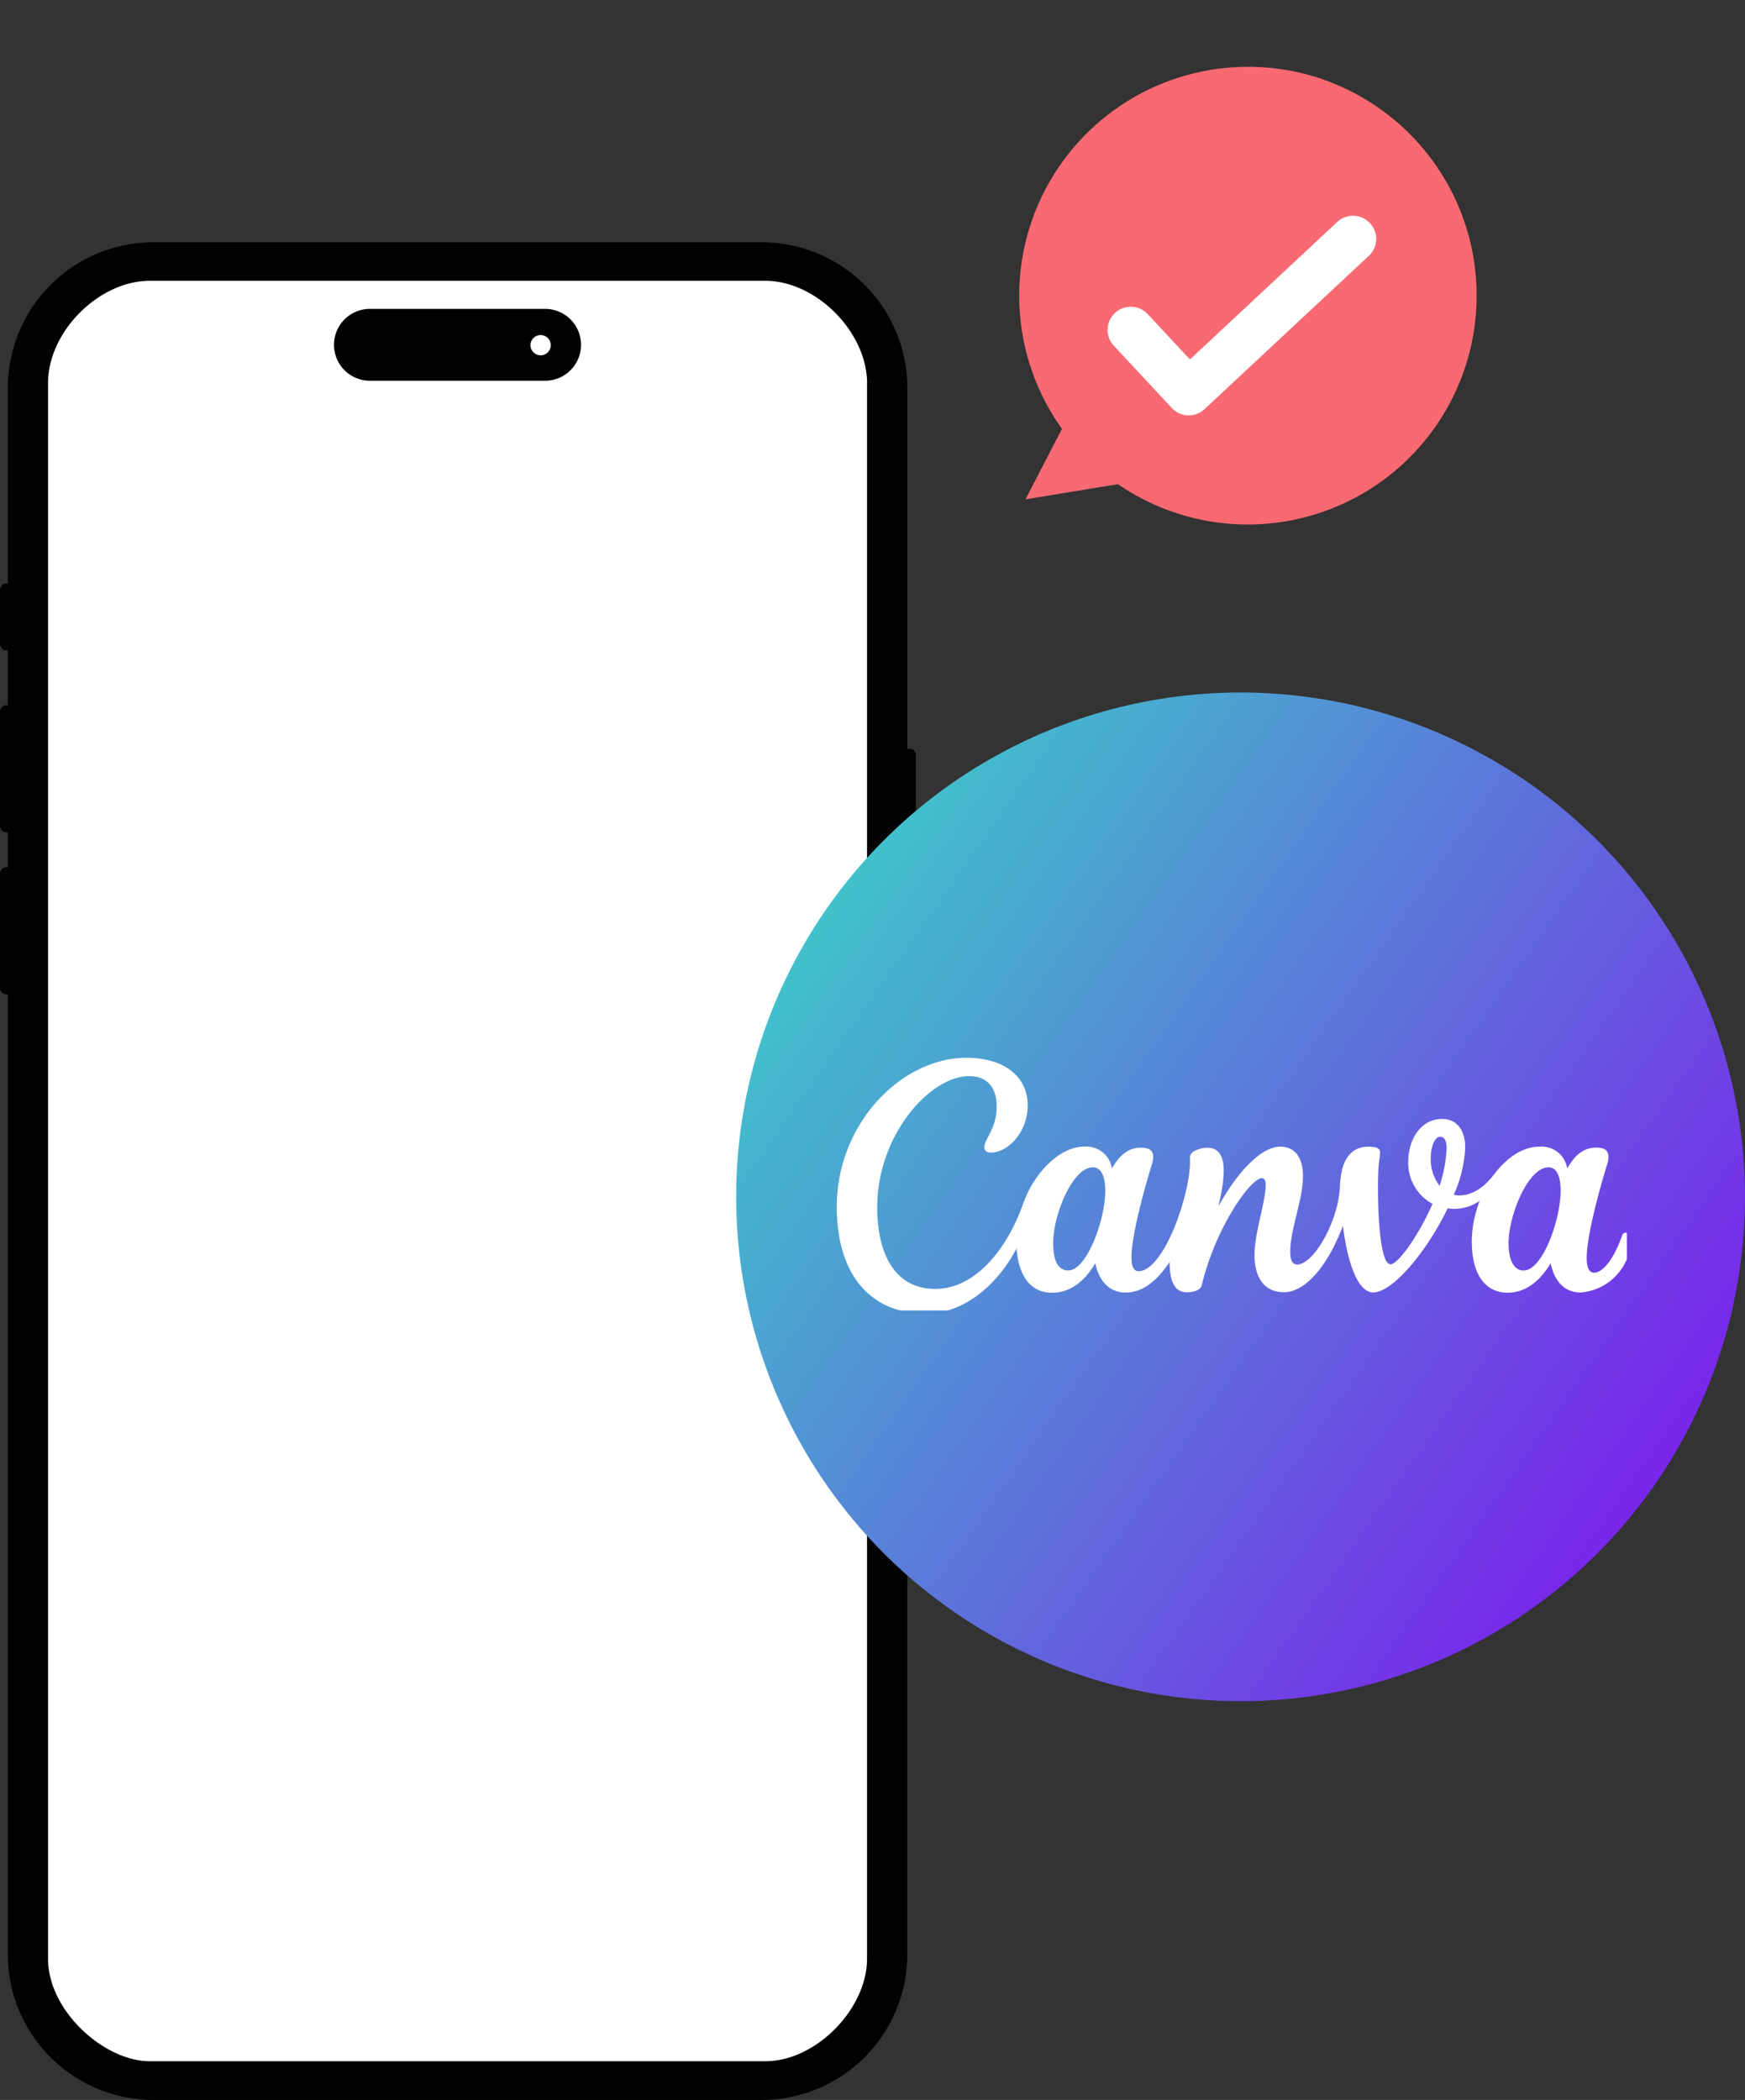
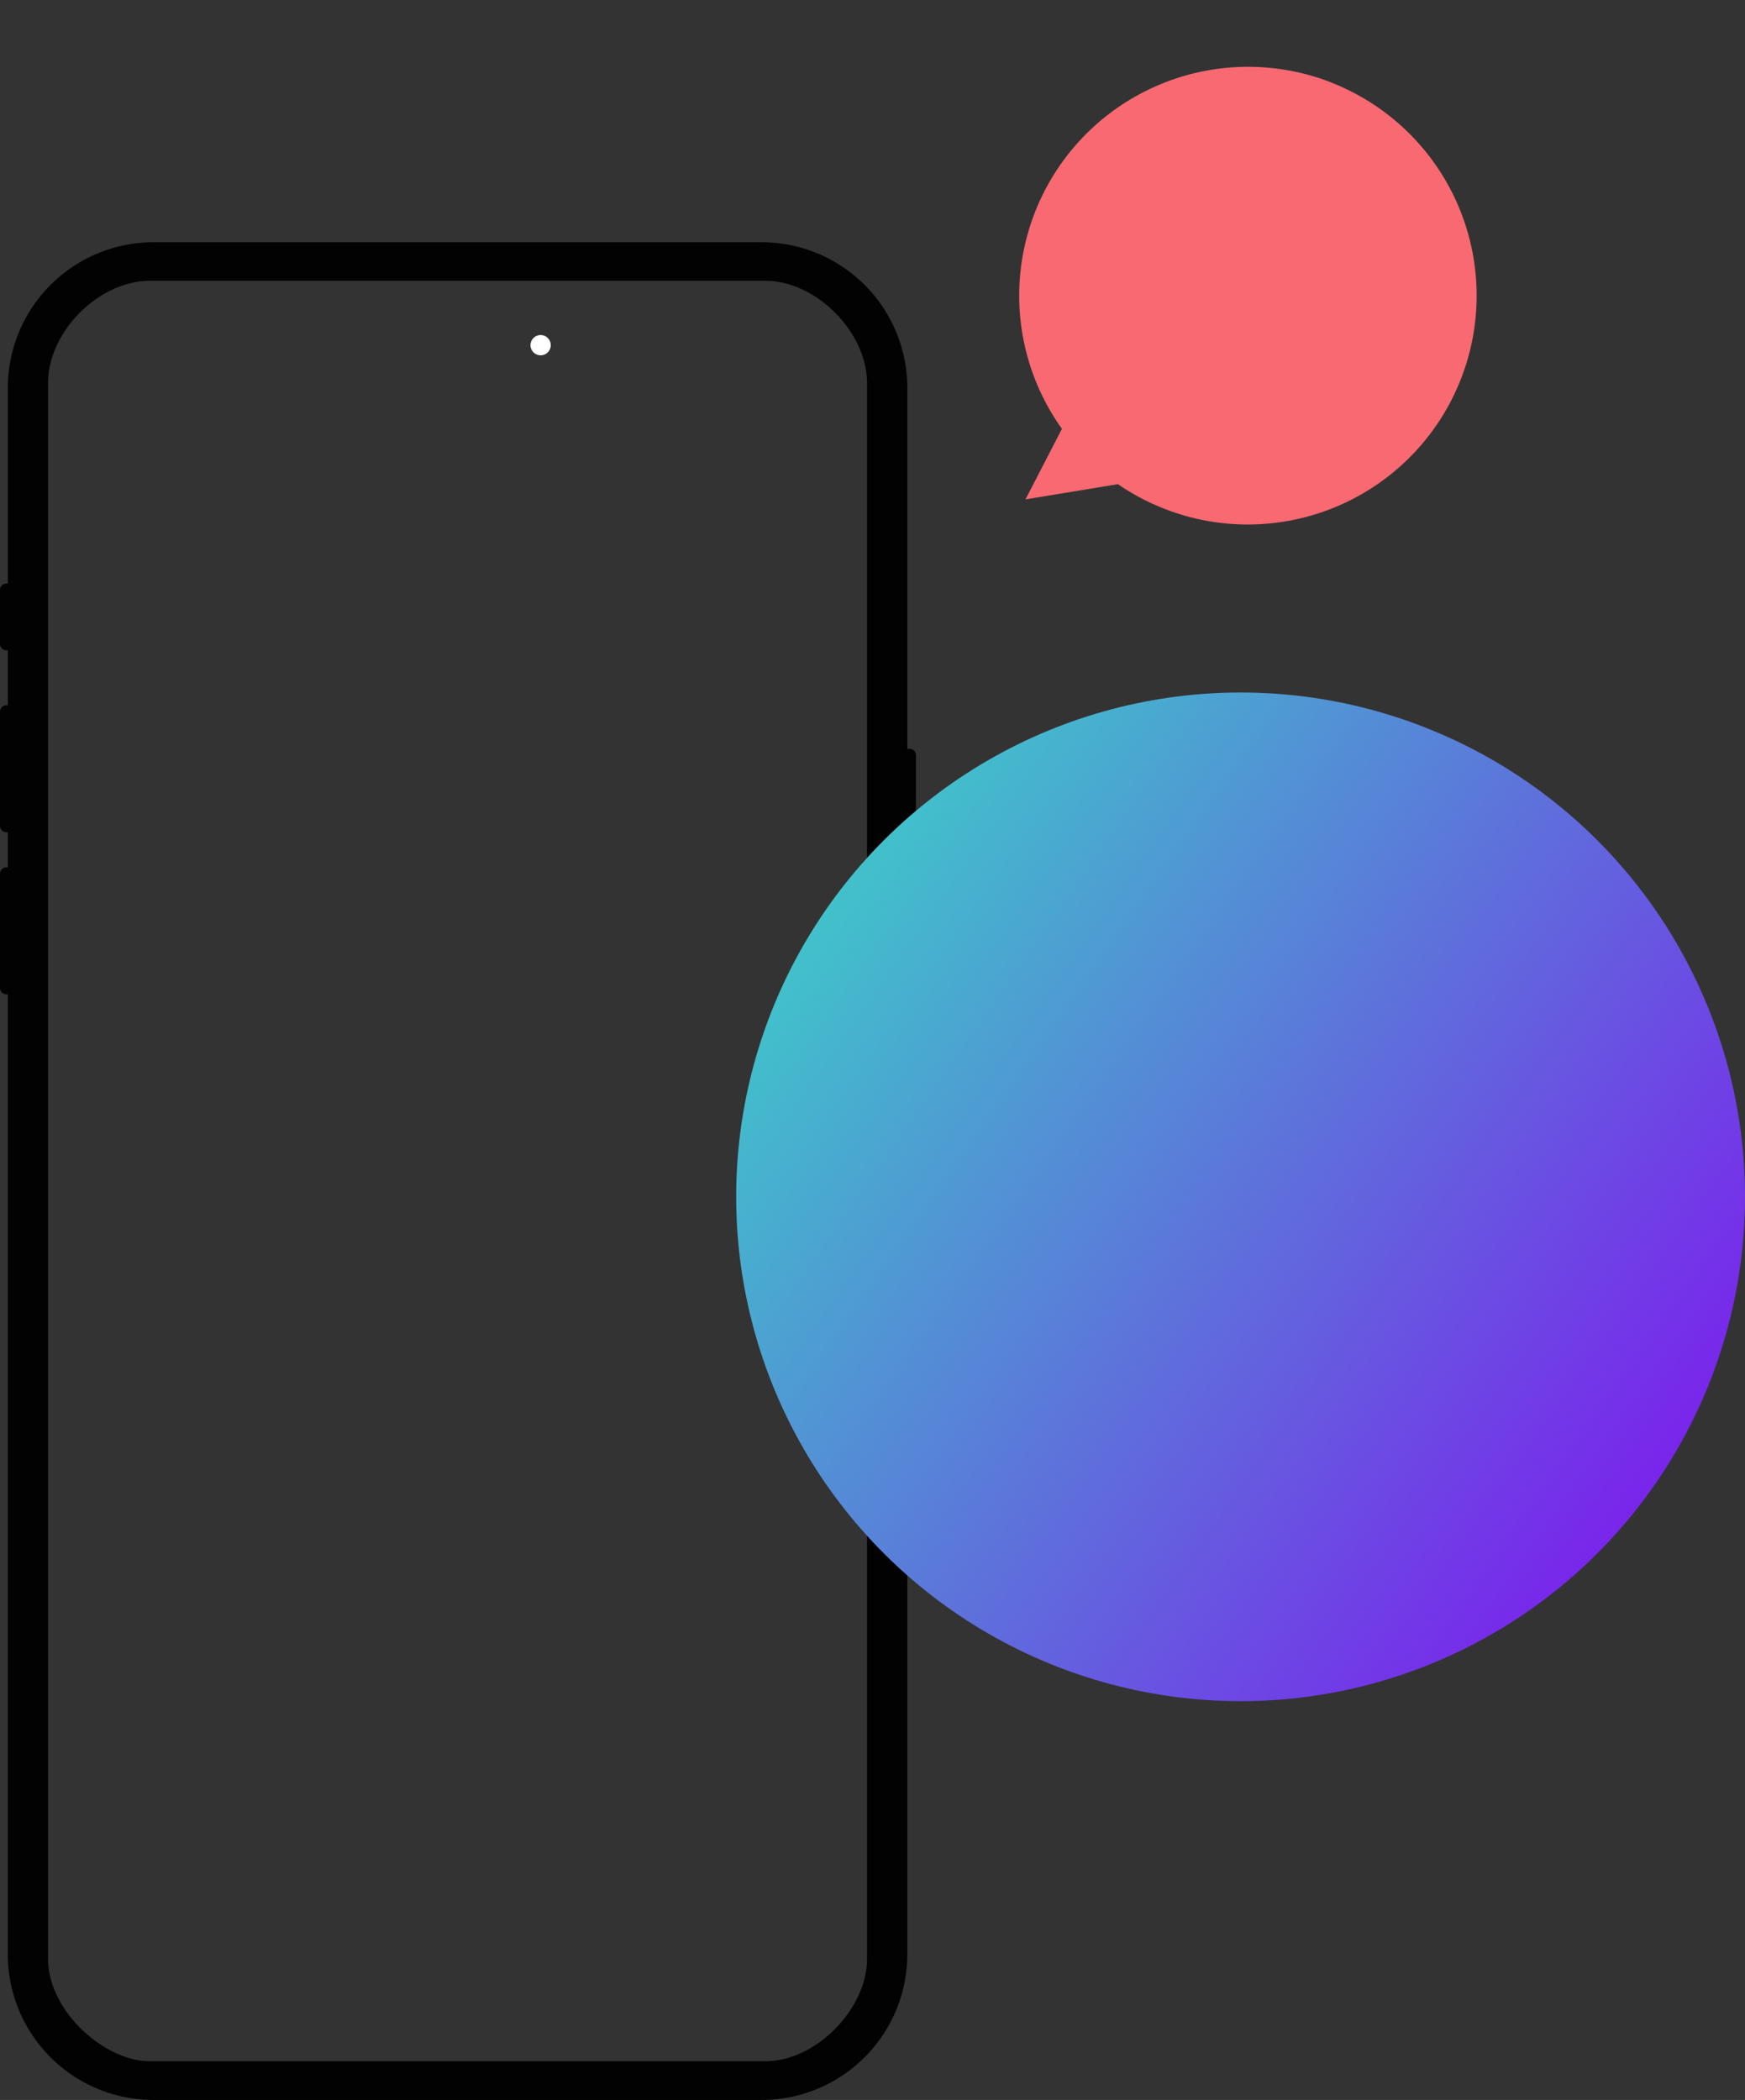
<svg xmlns="http://www.w3.org/2000/svg" width="192.003" height="231.091" viewBox="0 0 192.003 231.091">
  <rect x="0" y="0" width="192.003" height="231.091" fill="#333333" stroke="none" />
  <defs>
    <clipPath id="clip-path">
      <rect id="長方形_38536" data-name="長方形 38536" width="100.786" height="204.436" transform="translate(0 0)" fill="none" />
    </clipPath>
    <linearGradient id="linear-gradient" x1="0.088" y1="0.223" x2="0.902" y2="0.794" gradientUnits="objectBoundingBox">
      <stop offset="0" stop-color="#41c1cb" />
      <stop offset="1" stop-color="#7925eb" />
    </linearGradient>
    <clipPath id="clip-path-2">
      <rect id="長方形_38535" data-name="長方形 38535" width="87" height="28" transform="translate(-0.069 -0.196)" fill="none" />
    </clipPath>
  </defs>
  <g id="グループ_53274" data-name="グループ 53274" transform="translate(-938.999 -10280.004)">
    <g id="グループ_53253" data-name="グループ 53253" transform="translate(938.999 10306.662)">
      <g id="グループ_53248" data-name="グループ 53248" transform="translate(0 -0.003)" clip-path="url(#clip-path)">
-         <path id="パス_17927" data-name="パス 17927" d="M36.248,14.423h67.079a13.96,13.96,0,0,1,13.96,13.96V201.3a13.96,13.96,0,0,1-13.96,13.96H36.248a13.96,13.96,0,0,1-13.96-13.96V28.383a13.96,13.96,0,0,1,13.96-13.96" transform="translate(-19.712 -12.756)" fill="#fff" />
        <path id="パス_17928" data-name="パス 17928" d="M100.076,55.737a.708.708,0,0,0-.241.043V16.068A16.037,16.037,0,0,0,83.832,0H16.862a16.038,16.038,0,0,0-16,16.072V37.574a.718.718,0,0,0-.149-.016A.709.709,0,0,0,0,38.268V44.2a.709.709,0,0,0,.858.694v6.071A.709.709,0,0,0,0,51.659V64.222a.709.709,0,0,0,.709.709.718.718,0,0,0,.149-.016V68.8a.718.718,0,0,0-.149-.016A.709.709,0,0,0,0,69.5V82.058a.709.709,0,0,0,.858.694V188.36a16.038,16.038,0,0,0,16,16.072H83.832a16.037,16.037,0,0,0,16-16.072V78.209a.708.708,0,0,0,.951-.667V56.447a.71.71,0,0,0-.709-.709M95.4,15.507v173.4c0,5.441-5.551,11.265-11.217,11.265H16.505c-5.07,0-11.217-5.567-11.217-11.265V15.507c0-5.7,5.615-11.268,11.219-11.268H84.185c5.668,0,11.219,5.7,11.219,11.268" transform="translate(0 0.004)" fill="#020202" />
-         <path id="パス_17929" data-name="パス 17929" d="M345.641,67.421a3.955,3.955,0,0,1-3.956,3.955H322.476a3.955,3.955,0,1,1,0-7.909h19.209a3.955,3.955,0,0,1,3.956,3.955" transform="translate(-281.709 -56.131)" fill="#020202" />
        <path id="パス_17930" data-name="パス 17930" d="M507.292,89.507a1.114,1.114,0,1,1-1.114-1.114,1.114,1.114,0,0,1,1.114,1.114" transform="translate(-446.693 -78.177)" fill="#fff" />
      </g>
    </g>
    <g id="グループ_53252" data-name="グループ 53252" transform="translate(1339.001 23634.211)">
      <circle id="楕円形_150" data-name="楕円形 150" cx="55.5" cy="55.5" r="55.5" transform="translate(-319 -13278)" fill="url(#linear-gradient)" />
      <g id="グループ_53246" data-name="グループ 53246" transform="translate(-307.931 -13237.804)">
        <g id="グループ_53245" data-name="グループ 53245" transform="translate(0 0)" clip-path="url(#clip-path-2)">
-           <path id="パス_17926" data-name="パス 17926" d="M86.77,19.246a.383.383,0,0,0-.354.3c-.9,2.568-2.106,4.1-3.1,4.1-.573,0-.8-.641-.8-1.647,0-2.516,1.5-7.85,2.254-10.281a2.853,2.853,0,0,0,.144-.782c0-.706-.384-1.053-1.337-1.053-1.026,0-2.132.4-3.206,2.3a2.842,2.842,0,0,0-3.063-2.4c-1.813,0-3.565,1.172-5.007,3.073s-3.137,2.524-4.413,2.217a14.249,14.249,0,0,0,1.258-5.194c0-1.962-.965-3.148-2.525-3.148-2.372,0-3.739,2.274-3.739,4.667a5.084,5.084,0,0,0,2.669,4.671c-1.538,3.5-3.783,6.656-4.635,6.656-1.1,0-1.424-5.414-1.363-9.286.039-2.221.223-2.335.223-3.007,0-.386-.249-.65-1.249-.65-2.333,0-3.054,1.984-3.163,4.263a11.3,11.3,0,0,1-.4,2.56c-.974,3.494-2.984,6.146-4.295,6.146-.607,0-.773-.611-.773-1.41,0-2.516,1.4-5.659,1.4-8.341,0-1.971-.861-3.218-2.482-3.218-1.909,0-4.434,2.283-6.824,6.559.786-3.275,1.11-6.445-1.219-6.445a3.142,3.142,0,0,0-1.446.378.817.817,0,0,0-.358.326.826.826,0,0,0-.113.472c.223,3.486-2.8,12.415-5.658,12.415-.52,0-.774-.566-.774-1.479,0-2.52,1.495-7.842,2.246-10.278a2.9,2.9,0,0,0,.149-.826c0-.667-.411-1.009-1.342-1.009-1.023,0-2.132.391-3.2,2.283a2.849,2.849,0,0,0-3.068-2.4c-2.573,0-5.448,2.735-6.71,6.3-1.69,4.759-5.1,9.356-9.685,9.356-4.164,0-6.362-3.482-6.362-8.983,0-7.942,5.8-14.43,10.105-14.43,2.058,0,3.04,1.317,3.04,3.336,0,2.445-1.358,3.583-1.358,4.514,0,.285.236.566.7.566,1.87,0,4.071-2.209,4.071-5.22S18.572,0,14.268,0C7.156,0,0,7.191,0,16.406c0,7.332,3.6,11.753,9.826,11.753,4.246,0,7.956-3.319,9.957-7.191.227,3.21,1.677,4.886,3.888,4.886,1.966,0,3.556-1.176,4.771-3.244.467,2.165,1.708,3.223,3.32,3.223,1.848,0,3.394-1.177,4.867-3.363C36.607,24.186,37,25.8,38.477,25.8c.7,0,1.533-.163,1.682-.777,1.56-6.479,5.413-11.77,6.593-11.77.349,0,.445.338.445.737,0,1.761-1.237,5.37-1.237,7.674,0,2.489,1.053,4.136,3.229,4.136,2.411,0,4.862-2.967,6.5-7.305.511,4.053,1.617,7.323,3.346,7.323,2.124,0,5.894-4.491,8.178-9.246a4.911,4.911,0,0,0,3.534-.834,12.315,12.315,0,0,0-.874,4.465c0,4.412,2.1,5.65,3.9,5.65,1.961,0,3.551-1.176,4.77-3.244.4,1.866,1.429,3.218,3.316,3.218A6,6,0,0,0,87.377,20.3c0-.658-.28-1.058-.607-1.058m-61.3,4.162c-1.193,0-1.661-1.207-1.661-3.007,0-3.126,2.128-8.346,4.378-8.346.983,0,1.355,1.163,1.355,2.586,0,3.174-2.024,8.767-4.072,8.767M66.323,14.08a4.772,4.772,0,0,1-.969-3.042c0-1.273.463-2.349,1.018-2.349S67.1,9.237,67.1,10a15.263,15.263,0,0,1-.774,4.079m9.249,9.329c-1.193,0-1.661-1.387-1.661-3.007,0-3.016,2.127-8.346,4.4-8.346.983,0,1.332,1.154,1.332,2.586,0,3.174-1.987,8.767-4.067,8.767" transform="translate(0 0.001)" fill="#fff" />
-         </g>
+           </g>
      </g>
    </g>
    <path id="パス_190" data-name="パス 190" d="M125.437,45.29a25.186,25.186,0,0,0-13.9,46.208l-.964,8.685,8.9-5.211A25.186,25.186,0,1,0,125.424,45.3" transform="translate(984.506 10201.805) rotate(21)" fill="#f96971" />
-     <path id="パス_191" data-name="パス 191" d="M116.41,78.784h-.091a2.558,2.558,0,0,1-1.776-.812l-6.466-6.948a2.553,2.553,0,0,1,3.734-3.474l4.725,5.072L132.629,57.6a2.553,2.553,0,1,1,3.474,3.73l-17.96,16.762a2.549,2.549,0,0,1-1.737.686" transform="translate(953.394 10246.936)" fill="#fff" />
  </g>
</svg>